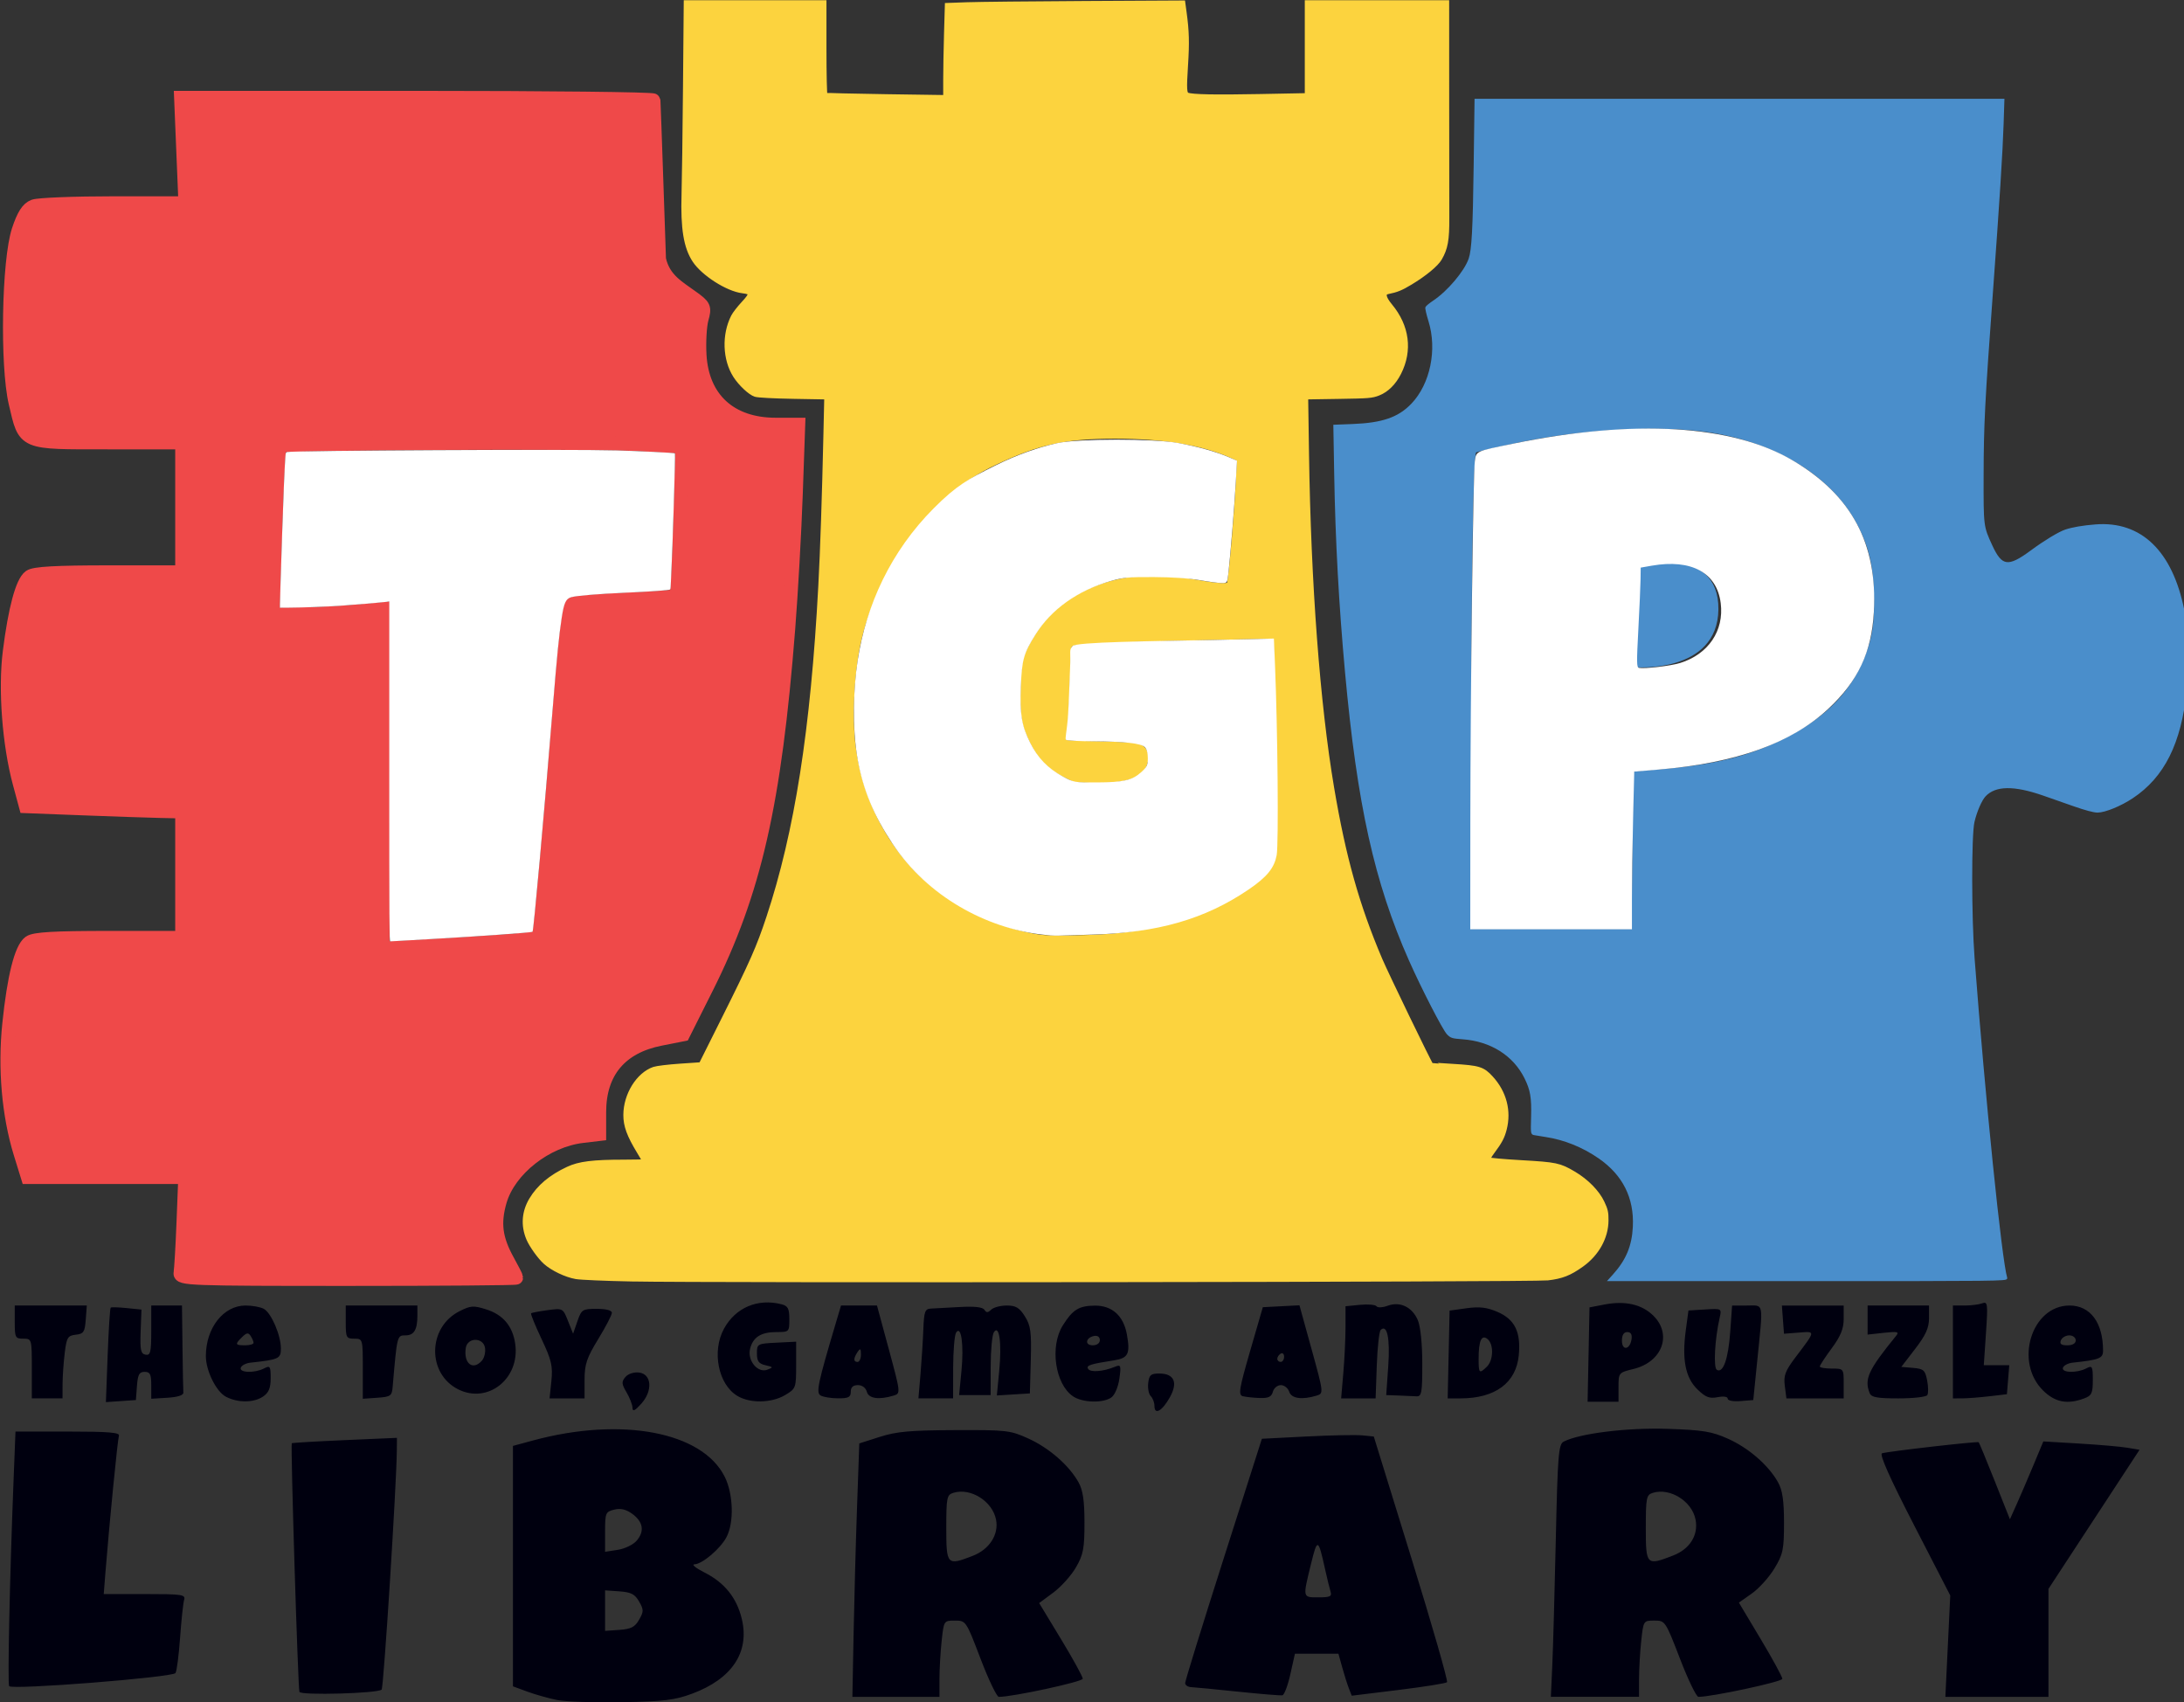
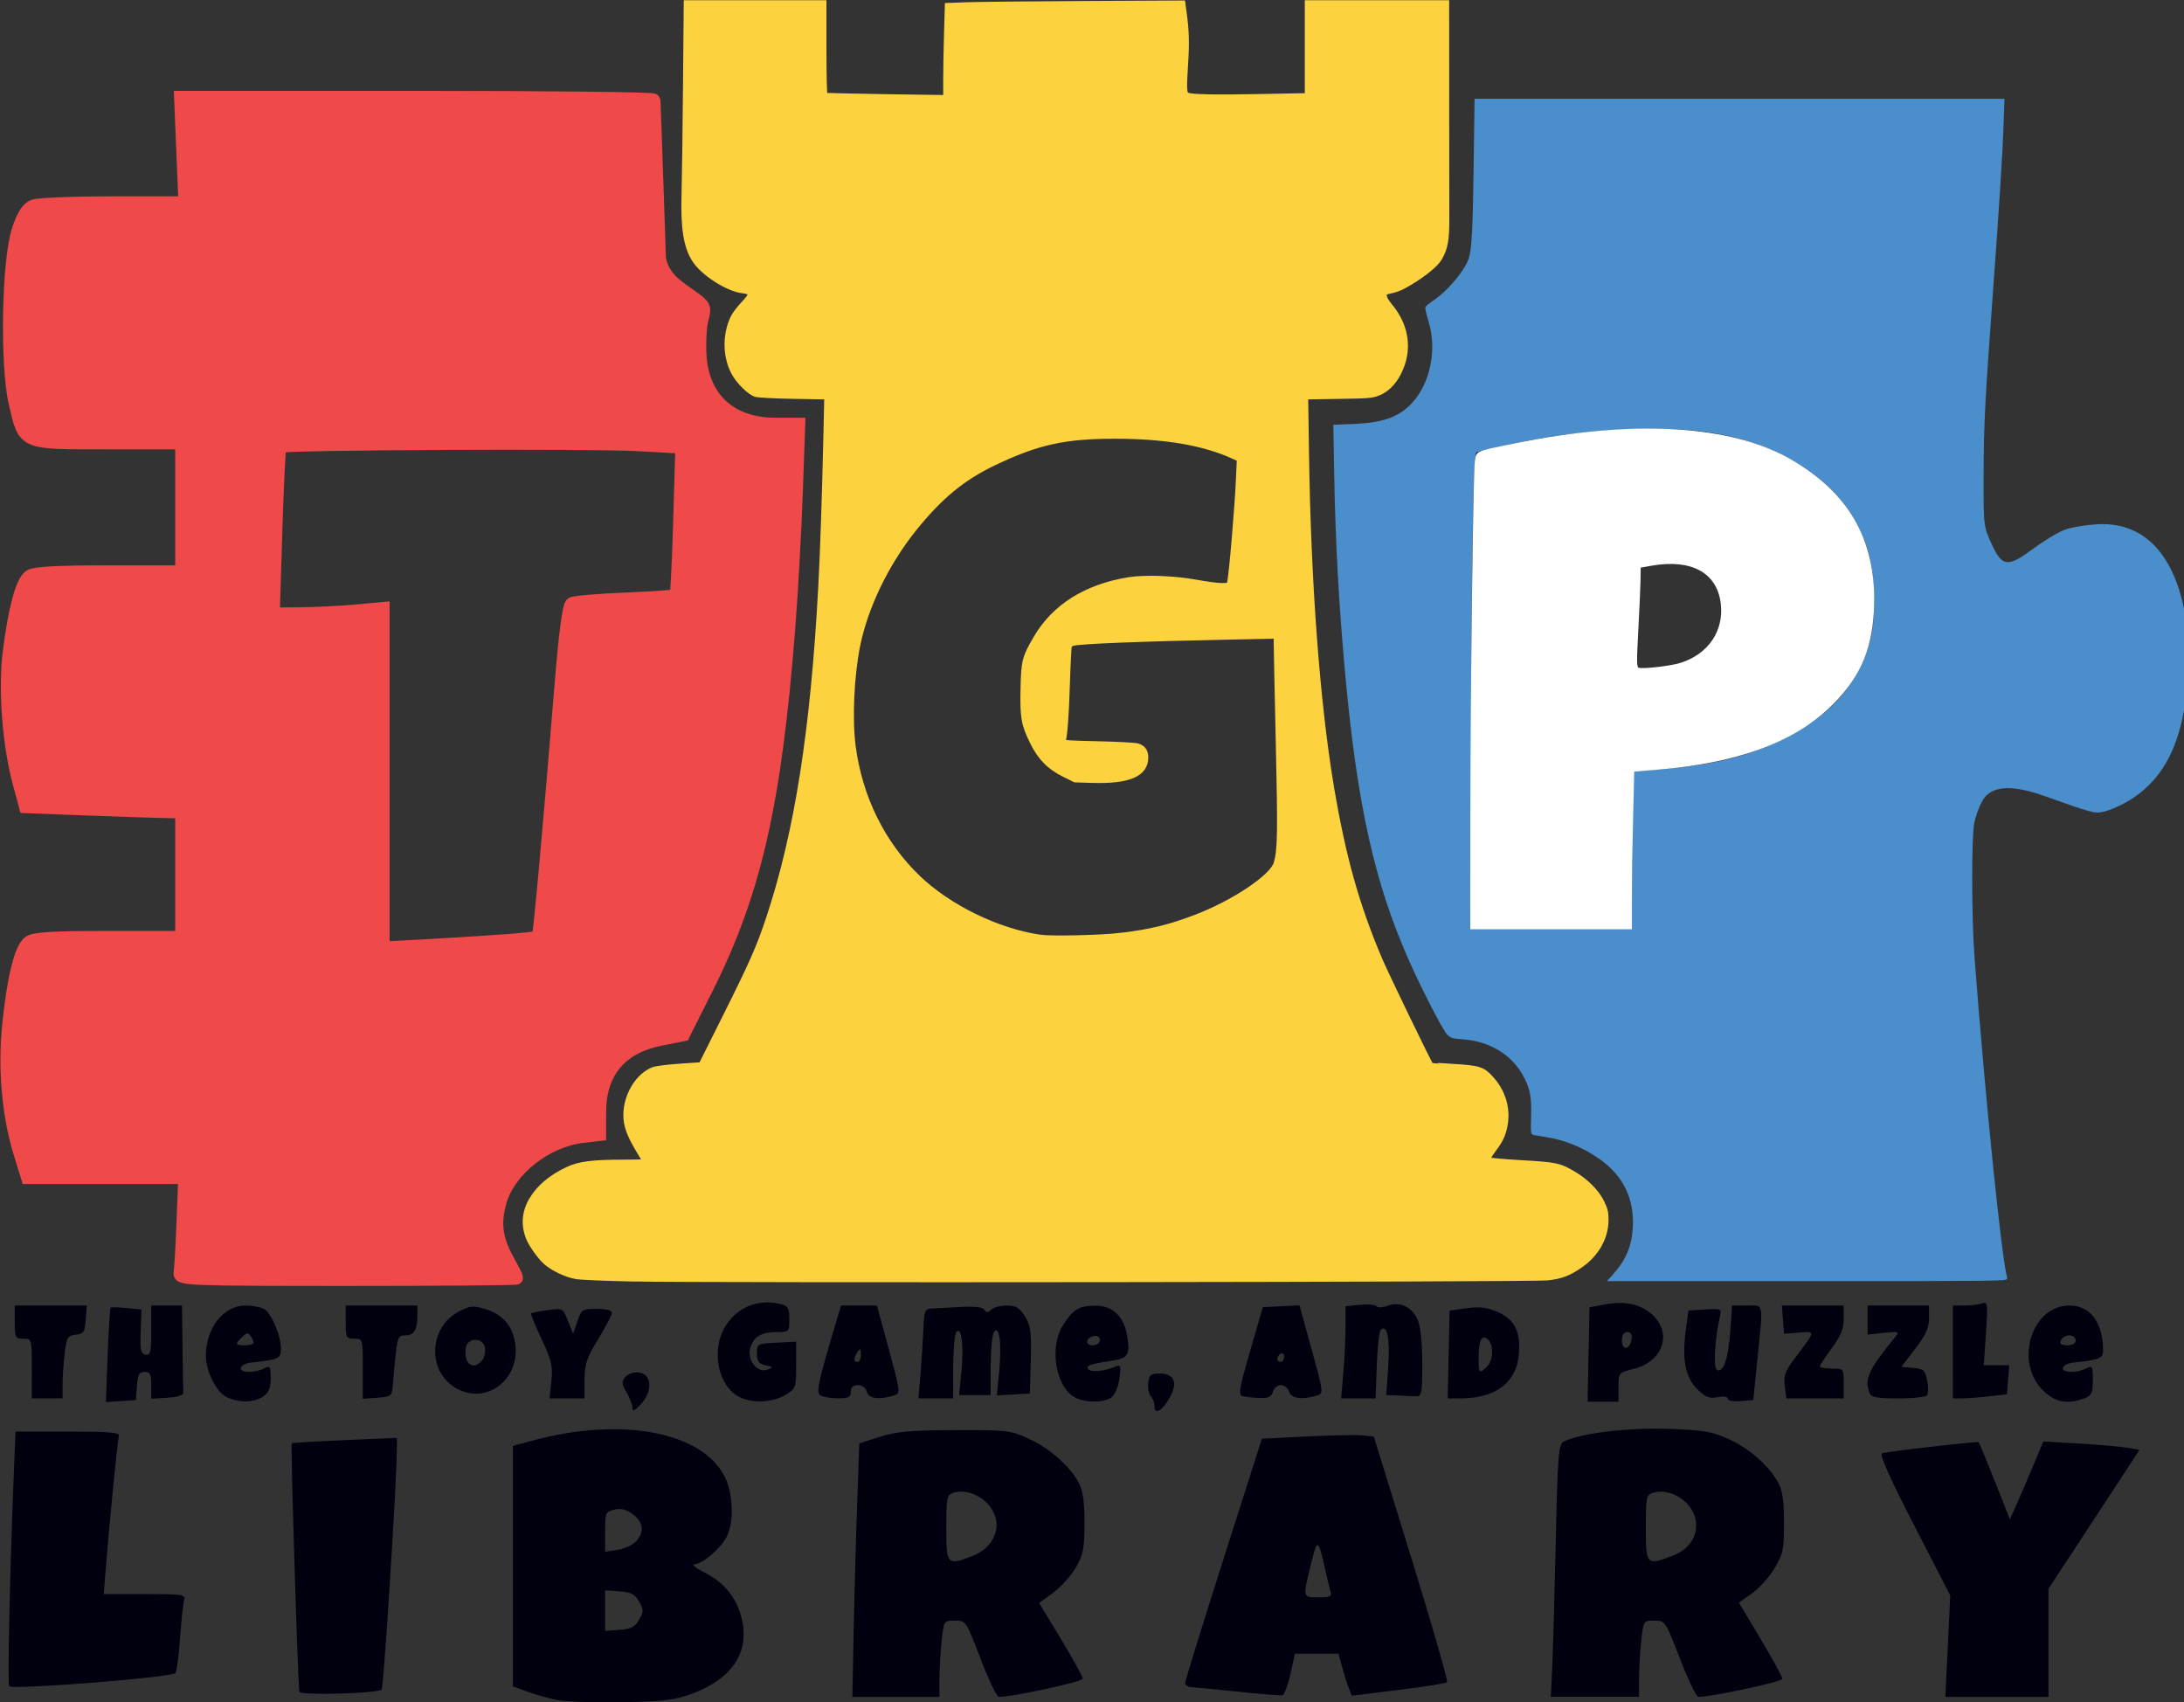
<svg xmlns="http://www.w3.org/2000/svg" xmlns:ns1="http://www.inkscape.org/namespaces/inkscape" xmlns:ns2="http://sodipodi.sourceforge.net/DTD/sodipodi-0.dtd" ns1:version="1.0 (4035a4fb49, 2020-05-01)" ns2:docname="tgp_logo_name.svg" id="svg8" viewBox="0 0 166.353 129.647" height="129.647mm" width="166.353mm">
  <rect x="0" y="0" width="166.353" height="129.647" fill="#333333" stroke="none" />
  <defs id="defs2" />
  <g transform="translate(-20.623,-10.862)" style="display:inline" id="layer1" ns1:groupmode="layer" ns1:label="Layer 1" />
  <g transform="translate(-20.623,-10.862)" style="display:inline" ns1:label="Colors" id="layer3" ns1:groupmode="layer">
    <g id="g1153">
      <path style="display:inline;fill:#00000f;fill-opacity:1;stroke-width:0.256" d="m 63.073,140.336 c -0.643,-0.128 -1.667,-0.415 -2.274,-0.638 l -1.105,-0.406 v -9.156 -9.156 l 1.531,-0.414 c 6.749,-1.823 12.894,-0.659 14.6,2.766 0.658,1.321 0.72,3.495 0.132,4.601 -0.474,0.89 -1.846,2.052 -2.443,2.068 -0.239,0.006 0.114,0.289 0.784,0.629 1.523,0.77 2.45,1.93 2.831,3.542 0.598,2.527 -0.754,4.554 -3.79,5.68 -1.32,0.489 -2.139,0.589 -5.328,0.647 -2.073,0.038 -4.295,-0.035 -4.938,-0.163 z m 6.229,-6.116 c 0.358,-0.624 0.358,-0.765 0,-1.389 -0.321,-0.56 -0.611,-0.71 -1.494,-0.772 l -1.096,-0.078 v 1.544 1.544 l 1.096,-0.078 c 0.883,-0.063 1.174,-0.213 1.494,-0.772 z m -0.174,-6.033 c 0.605,-0.719 0.48,-1.435 -0.356,-2.039 -0.469,-0.339 -0.876,-0.433 -1.365,-0.314 -0.658,0.16 -0.696,0.252 -0.696,1.691 v 1.521 l 0.975,-0.152 c 0.543,-0.085 1.182,-0.398 1.442,-0.707 z m -25.698,11.526 c -0.114,-0.35 -0.683,-18.851 -0.582,-18.934 0.045,-0.037 1.865,-0.144 4.045,-0.239 l 3.964,-0.173 -0.008,0.96 c -0.021,2.613 -1.003,18.064 -1.157,18.214 -0.3,0.291 -6.17,0.453 -6.262,0.173 z m 42.209,-4.357 c 0.049,-2.604 0.166,-6.947 0.262,-9.65 l 0.173,-4.915 1.559,-0.498 c 1.278,-0.408 2.311,-0.501 5.718,-0.515 3.962,-0.016 4.227,0.015 5.61,0.645 1.578,0.719 3.083,2.032 3.806,3.32 0.341,0.608 0.459,1.397 0.459,3.09 7.8e-4,1.957 -0.089,2.429 -0.649,3.398 -0.357,0.619 -1.134,1.483 -1.726,1.922 l -1.077,0.797 1.661,2.74 c 0.914,1.507 1.661,2.867 1.661,3.022 0,0.231 -5.34,1.384 -6.393,1.382 -0.157,-5e-4 -0.784,-1.308 -1.393,-2.905 -1.101,-2.887 -1.113,-2.904 -1.952,-2.904 -0.843,0 -0.845,0.003 -1.011,1.552 -0.092,0.854 -0.167,2.161 -0.167,2.904 v 1.352 h -3.316 -3.316 z m 9.085,-6.006 c 1.262,-0.491 1.986,-1.616 1.768,-2.748 -0.272,-1.407 -1.935,-2.455 -3.252,-2.049 -0.497,0.153 -0.539,0.359 -0.539,2.675 0,2.832 0.054,2.888 2.022,2.122 z m 20.2,10.348 c -1.715,-0.18 -3.324,-0.335 -3.574,-0.346 -0.25,-0.01 -0.455,-0.151 -0.455,-0.312 0,-0.161 1.315,-4.413 2.922,-9.448 l 2.922,-9.155 3.381,-0.173 c 1.86,-0.095 3.778,-0.134 4.262,-0.086 l 0.881,0.087 2.869,9.278 c 1.578,5.103 2.797,9.348 2.709,9.434 -0.088,0.086 -1.757,0.352 -3.709,0.592 l -3.548,0.436 -0.218,-0.557 c -0.12,-0.306 -0.348,-1.026 -0.507,-1.599 l -0.289,-1.042 h -1.657 -1.657 l -0.347,1.558 c -0.191,0.857 -0.464,1.581 -0.607,1.608 -0.143,0.028 -1.663,-0.097 -3.379,-0.276 z m 7.045,-7.625 c -0.076,-0.243 -0.263,-1.01 -0.417,-1.705 -0.523,-2.369 -0.585,-2.391 -1.076,-0.379 -0.632,2.589 -0.646,2.526 0.574,2.526 0.886,0 1.035,-0.071 0.919,-0.442 z m 16.888,5.683 c 0.06,-1.285 0.181,-5.607 0.269,-9.604 0.142,-6.463 0.208,-7.293 0.598,-7.496 1.207,-0.627 4.857,-1.077 7.917,-0.975 2.694,0.09 3.361,0.199 4.603,0.754 1.573,0.704 3.078,2.012 3.806,3.308 0.341,0.608 0.459,1.397 0.459,3.09 7.8e-4,2.039 -0.074,2.398 -0.731,3.483 -0.403,0.666 -1.176,1.523 -1.719,1.905 l -0.987,0.695 1.655,2.765 c 0.91,1.521 1.655,2.888 1.655,3.038 0,0.222 -5.371,1.376 -6.393,1.373 -0.157,-4.3e-4 -0.789,-1.308 -1.404,-2.905 -1.107,-2.874 -1.128,-2.904 -1.952,-2.904 -0.829,0 -0.834,0.008 -1,1.552 -0.092,0.854 -0.167,2.161 -0.167,2.904 v 1.352 h -3.358 -3.358 z m 9.21,-8.429 c 1.275,-0.496 1.933,-1.552 1.704,-2.737 -0.269,-1.395 -1.938,-2.44 -3.249,-2.036 -0.497,0.153 -0.539,0.359 -0.539,2.675 0,2.844 0.047,2.891 2.084,2.098 z m 20.919,6.904 0.186,-3.861 -2.762,-5.364 c -1.848,-3.588 -2.653,-5.397 -2.433,-5.463 0.503,-0.152 7.275,-0.926 7.362,-0.841 0.042,0.041 0.594,1.378 1.227,2.971 l 1.15,2.896 0.508,-1.131 c 0.279,-0.622 0.852,-1.956 1.273,-2.965 l 0.765,-1.834 2.729,0.162 c 1.501,0.089 3.15,0.232 3.664,0.318 l 0.935,0.157 -3.469,5.297 -3.469,5.297 v 4.111 4.111 h -3.926 -3.926 z M 21.321,139.276 c -0.129,-0.202 0.041,-8.186 0.33,-15.538 l 0.151,-3.851 h 3.993 c 3.078,0 3.969,0.072 3.887,0.316 -0.101,0.3 -0.735,6.723 -1.023,10.355 l -0.135,1.705 h 3.127 c 2.854,0 3.115,0.038 2.996,0.442 -0.072,0.243 -0.21,1.535 -0.306,2.871 -0.096,1.336 -0.253,2.552 -0.349,2.703 -0.21,0.33 -12.482,1.297 -12.671,0.998 z m 47.478,-21.2 c -0.004,-0.232 -0.208,-0.76 -0.452,-1.173 -0.379,-0.642 -0.392,-0.813 -0.087,-1.17 0.206,-0.242 0.64,-0.386 1.029,-0.342 0.976,0.11 1.07,1.393 0.175,2.382 -0.493,0.544 -0.658,0.62 -0.664,0.303 z m 39.757,-0.138 c 0,-0.262 -0.126,-0.598 -0.28,-0.748 -0.154,-0.15 -0.242,-0.599 -0.195,-0.998 0.072,-0.612 0.202,-0.725 0.837,-0.725 1.144,0 1.446,0.679 0.808,1.817 -0.586,1.046 -1.17,1.372 -1.17,0.654 z m -79.733,-3.852 c 0.072,-1.958 0.177,-3.595 0.232,-3.638 0.055,-0.043 0.605,-0.027 1.222,0.036 l 1.121,0.114 -0.063,1.677 c -0.052,1.398 0.01,1.69 0.373,1.758 0.377,0.071 0.436,-0.178 0.436,-1.831 v -1.913 h 1.17 1.17 l 0.039,3.157 c 0.021,1.736 0.051,3.299 0.065,3.473 0.017,0.202 -0.418,0.343 -1.209,0.393 l -1.235,0.077 v -1.024 c 0,-0.846 -0.088,-1.024 -0.505,-1.024 -0.408,0 -0.52,0.206 -0.585,1.073 l -0.08,1.073 -1.142,0.079 -1.142,0.079 z m 9.005,3.146 c -0.741,-0.391 -1.527,-1.988 -1.525,-3.097 0.004,-2.144 1.343,-3.846 3.024,-3.846 0.499,0 1.119,0.11 1.378,0.245 0.571,0.297 1.314,2.011 1.314,3.032 0,0.77 -0.151,0.84 -2.319,1.075 -0.346,0.037 -0.678,0.21 -0.736,0.384 -0.132,0.39 1.057,0.426 1.773,0.054 0.458,-0.238 0.503,-0.172 0.503,0.743 0,0.752 -0.145,1.104 -0.578,1.398 -0.713,0.485 -1.929,0.491 -2.835,0.012 z m 2.109,-4.102 c -0.002,-0.104 -0.102,-0.34 -0.222,-0.524 -0.176,-0.27 -0.3,-0.254 -0.646,0.081 -0.57,0.554 -0.543,0.632 0.222,0.632 0.357,0 0.648,-0.085 0.646,-0.189 z m 36.847,4.04 c -1.456,-0.877 -1.955,-3.397 -1.015,-5.117 0.881,-1.611 2.58,-2.329 4.392,-1.857 0.479,0.125 0.585,0.329 0.585,1.133 0,0.968 -0.013,0.981 -0.99,0.981 -1.17,0 -1.781,0.39 -2.001,1.279 -0.219,0.886 0.58,1.86 1.304,1.59 0.482,-0.18 0.473,-0.204 -0.132,-0.343 -0.512,-0.118 -0.65,-0.308 -0.65,-0.896 0,-0.731 0.03,-0.748 1.494,-0.822 l 1.494,-0.076 v 1.784 c 0,1.742 -0.02,1.796 -0.845,2.285 -1.035,0.613 -2.673,0.64 -3.637,0.059 z m 25.565,0.031 c -1.362,-0.927 -1.775,-3.8 -0.776,-5.392 0.763,-1.216 1.228,-1.502 2.455,-1.512 1.301,-0.01 2.173,0.776 2.428,2.188 0.267,1.478 0.104,1.81 -0.97,1.977 -1.847,0.288 -2.148,0.388 -1.977,0.657 0.176,0.277 1.156,0.198 2.034,-0.164 0.455,-0.187 0.482,-0.114 0.342,0.903 -0.086,0.624 -0.352,1.248 -0.609,1.431 -0.636,0.452 -2.202,0.405 -2.926,-0.087 z m 2.049,-4.279 c 0,-0.235 -0.177,-0.364 -0.433,-0.316 -0.652,0.123 -0.742,0.713 -0.108,0.713 0.319,0 0.541,-0.163 0.541,-0.397 z m 37.224,1.1 0.072,-3.591 1.14,-0.219 c 1.571,-0.301 2.831,-0.018 3.707,0.834 1.472,1.43 0.702,3.537 -1.488,4.073 -1.141,0.279 -1.15,0.29 -1.15,1.388 v 1.107 h -1.177 -1.177 z m 3.274,-1.164 c 0.055,-0.364 -0.054,-0.548 -0.325,-0.548 -0.265,0 -0.408,0.228 -0.408,0.652 0,0.791 0.61,0.705 0.733,-0.104 z m 7.324,4.524 c 0,-0.155 -0.313,-0.201 -0.769,-0.112 -0.621,0.121 -0.917,0.006 -1.537,-0.597 -0.914,-0.888 -1.186,-2.266 -0.887,-4.49 l 0.204,-1.515 1.268,-0.078 c 1.268,-0.078 1.268,-0.078 1.108,0.631 -0.372,1.653 -0.488,3.8 -0.214,3.965 0.48,0.288 0.875,-0.836 1.021,-2.908 l 0.14,-1.988 h 1.132 c 1.316,0 1.246,-0.373 0.788,4.167 l -0.306,3.031 -0.975,0.078 c -0.551,0.044 -0.975,-0.035 -0.975,-0.183 z m 24.039,-0.605 c -2.233,-2.17 -0.902,-6.488 1.999,-6.488 1.583,0 2.552,1.303 2.552,3.43 0,0.595 -0.263,0.7 -2.319,0.922 -0.346,0.037 -0.678,0.21 -0.736,0.384 -0.132,0.39 1.057,0.426 1.773,0.054 0.463,-0.241 0.503,-0.17 0.503,0.89 0,1.004 -0.086,1.183 -0.667,1.398 -1.273,0.47 -2.194,0.296 -3.105,-0.59 z m 2.472,-3.836 c 0,-0.208 -0.221,-0.379 -0.492,-0.379 -0.271,0 -0.559,0.17 -0.642,0.379 -0.108,0.274 0.029,0.379 0.492,0.379 0.397,0 0.642,-0.144 0.642,-0.379 z m -155.684,2.147 c 0,-2.256 -0.005,-2.273 -0.65,-2.273 -0.606,0 -0.65,-0.084 -0.65,-1.263 v -1.263 h 2.744 2.744 l -0.08,1.073 c -0.07,0.946 -0.161,1.082 -0.76,1.15 -0.611,0.069 -0.697,0.21 -0.842,1.389 -0.089,0.722 -0.163,1.795 -0.165,2.386 l -0.002,1.073 h -1.17 -1.17 z m 25.211,0.015 c 0,-2.272 -0.004,-2.288 -0.65,-2.288 -0.606,0 -0.65,-0.084 -0.65,-1.263 V 110.29 h 2.729 2.729 v 0.737 c 0,1.113 -0.253,1.536 -0.917,1.536 -0.631,0 -0.631,-0.003 -0.967,3.915 -0.06,0.699 -0.151,0.764 -1.17,0.835 l -1.105,0.078 z m 14.364,0.933 c 0.116,-1.136 0.009,-1.594 -0.749,-3.197 -0.486,-1.029 -0.845,-1.909 -0.797,-1.956 0.048,-0.047 0.613,-0.155 1.255,-0.241 1.164,-0.155 1.169,-0.152 1.556,0.82 l 0.388,0.975 0.328,-0.947 c 0.313,-0.904 0.381,-0.947 1.477,-0.947 0.716,0 1.149,0.113 1.149,0.301 0,0.166 -0.468,1.066 -1.04,2.001 -0.879,1.438 -1.04,1.918 -1.04,3.108 v 1.408 h -1.333 -1.333 z m 20.503,1.103 c -0.355,-0.219 -0.213,-0.894 1.163,-5.522 L 84.682,110.29 h 1.37 1.37 l 0.906,3.346 c 0.898,3.316 0.901,3.348 0.366,3.511 -1.125,0.342 -1.904,0.231 -2.045,-0.291 -0.081,-0.302 -0.355,-0.505 -0.68,-0.505 -0.371,0 -0.544,0.161 -0.544,0.505 0,0.416 -0.172,0.504 -0.975,0.501 -0.536,-0.002 -1.132,-0.101 -1.325,-0.219 z m 3.075,-3.123 c -0.003,-0.46 -0.052,-0.496 -0.256,-0.189 -0.326,0.49 -0.326,0.758 0,0.758 0.143,0 0.258,-0.256 0.256,-0.568 z m 4.535,1.515 c 0.086,-1.007 0.184,-2.541 0.217,-3.408 0.052,-1.38 0.125,-1.58 0.58,-1.602 0.286,-0.013 1.276,-0.067 2.199,-0.119 1.125,-0.063 1.744,0.006 1.873,0.21 0.151,0.237 0.266,0.235 0.517,-0.009 0.177,-0.172 0.71,-0.314 1.184,-0.314 0.692,0 0.964,0.161 1.381,0.821 0.444,0.701 0.51,1.188 0.451,3.346 l -0.069,2.526 -1.258,0.078 -1.258,0.078 0.183,-1.902 c 0.202,-2.092 -0.002,-3.539 -0.41,-2.913 -0.131,0.201 -0.24,1.36 -0.242,2.576 l -0.004,2.21 h -1.2 -1.2 l 0.178,-1.846 c 0.192,-1.988 -0.02,-3.507 -0.407,-2.914 -0.122,0.187 -0.223,1.391 -0.226,2.676 l -0.004,2.336 H 91.9 90.578 Z m 24.555,1.665 c -0.359,-0.093 -0.285,-0.548 0.554,-3.443 l 0.967,-3.336 1.395,-0.073 1.395,-0.073 0.927,3.356 c 0.915,3.314 0.92,3.358 0.39,3.52 -1.118,0.342 -1.926,0.23 -2.096,-0.291 -0.091,-0.278 -0.377,-0.505 -0.637,-0.505 -0.26,0 -0.533,0.227 -0.608,0.505 -0.104,0.387 -0.34,0.498 -1.005,0.476 -0.478,-0.016 -1.055,-0.078 -1.282,-0.137 z m 3.142,-3.006 c 0,-0.217 -0.117,-0.324 -0.26,-0.238 -0.143,0.086 -0.26,0.263 -0.26,0.394 0,0.131 0.117,0.238 0.26,0.238 0.143,0 0.26,-0.177 0.26,-0.394 z m 4.51,1.24 c 0.092,-1.063 0.168,-2.642 0.168,-3.509 v -1.577 l 1.105,-0.108 c 0.608,-0.059 1.173,-0.01 1.256,0.11 0.083,0.12 0.464,0.102 0.846,-0.039 0.943,-0.349 1.864,0.088 2.298,1.09 0.204,0.472 0.342,1.801 0.342,3.312 0.001,2.247 -0.049,2.52 -0.453,2.494 -0.25,-0.016 -0.868,-0.044 -1.374,-0.061 l -0.919,-0.032 0.154,-2.21 c 0.147,-2.11 -0.086,-3.225 -0.576,-2.75 -0.115,0.111 -0.249,1.33 -0.298,2.708 l -0.089,2.505 h -1.313 -1.313 z m 8.023,-1.411 0.072,-3.344 1.292,-0.179 c 0.988,-0.137 1.543,-0.071 2.358,0.279 1.321,0.568 1.794,1.538 1.618,3.319 -0.207,2.091 -1.797,3.263 -4.431,3.267 l -0.982,0.002 0.072,-3.344 z m 2.913,0.926 c 0.505,-0.49 0.533,-1.714 0.049,-2.104 -0.458,-0.369 -0.68,0.125 -0.68,1.512 0,1.108 0.051,1.156 0.631,0.593 z m 22.693,1.47 c -0.105,-0.797 0.028,-1.147 0.833,-2.21 1.53,-2.019 1.522,-1.955 0.24,-1.856 l -1.136,0.088 -0.08,-1.073 -0.08,-1.073 h 2.354 2.354 v 1.01 c 0,0.751 -0.233,1.325 -0.91,2.24 -0.5,0.677 -0.91,1.302 -0.91,1.39 0,0.088 0.409,0.159 0.91,0.159 0.905,0 0.91,0.006 0.91,1.137 v 1.137 h -2.181 -2.181 z m 6.463,0.548 c -0.425,-1.076 -0.11,-1.759 2.022,-4.376 0.243,-0.298 0.091,-0.334 -0.945,-0.22 l -1.235,0.135 V 111.395 110.29 h 2.339 2.339 v 0.965 c 0,0.734 -0.252,1.292 -1.055,2.336 l -1.055,1.372 0.899,0.077 c 0.798,0.068 0.918,0.175 1.068,0.951 0.093,0.481 0.098,0.986 0.011,1.123 -0.087,0.137 -1.074,0.248 -2.194,0.248 -1.617,0 -2.069,-0.082 -2.194,-0.399 z m 6.34,-3.136 V 110.29 h 0.888 c 0.489,0 1.092,-0.076 1.342,-0.169 0.418,-0.156 0.441,0.018 0.288,2.273 l -0.165,2.442 h 0.97 0.97 l -0.09,1.104 -0.09,1.104 -1.341,0.157 c -0.738,0.086 -1.663,0.158 -2.056,0.159 l -0.715,0.002 z m -113.839,2.851 c -2.397,-1.191 -2.345,-4.73 0.088,-5.957 0.853,-0.43 1.06,-0.444 2.032,-0.139 1.291,0.405 2.026,1.284 2.214,2.644 0.363,2.629 -2.077,4.573 -4.334,3.452 z m 1.807,-2.206 c 0.171,-0.201 0.273,-0.627 0.227,-0.947 -0.122,-0.833 -1.348,-0.829 -1.47,0.004 -0.174,1.191 0.558,1.745 1.243,0.943 z" id="path847" ns2:nodetypes="sscccssscssssscsccccsccsssscsscssccsccsscsssscsscsscsssscccssssssccssccccssscsscccssccssssssssssscsscssssscscccssssssccsssscssccsccccccccsscssscssssssssssssssssssscccssscccssscssscccscsssscscssccsscssscssssssssccssccsscssssssssssssccsssscccccsscsscscsssscsscsssssssssssssssssscsscccssscccccssscccsssccssscsscssssscccssscccssssscssssscsscscssscccssscccssscccccscccsscsssccscssscsccscscsccsssccccccscsccccsssssssscccccssssscccscsscccccssccccsccccscscccccscccssssscsccc" />
-       <rect style="display:inline;opacity:0.998;fill:#000000;fill-opacity:1;stroke:#000000;stroke-width:0.382;stroke-miterlimit:4;stroke-dasharray:none;stroke-opacity:0" id="rect1075" width="0.378" height="0.189" x="99.219" y="45.074" />
-       <path style="display:inline;fill:#4a8ecb;fill-opacity:1;stroke:#4a8ecb;stroke-width:0.265px;stroke-linecap:butt;stroke-linejoin:miter;stroke-opacity:1" d="m 145.521,54.098 c 0,0 5.906,-1.63 5.859,3.166 -0.047,4.796 -6.248,4.283 -6.248,4.283 z" id="path1077" />
      <g id="g1117">
        <g id="g1136">
          <path style="display:inline;fill:#ef4949;fill-opacity:1;stroke:#ef4949;stroke-width:4.04;stroke-miterlimit:4;stroke-dasharray:none;stroke-opacity:1" d="m 129.73,406.761 c 0.193,-0.972 0.577,-7.564 0.854,-14.647 l 0.503,-12.879 H 108.462 85.836 l -2.098,-6.793 c -3.393,-10.984 -4.561,-24.441 -3.232,-37.237 1.392,-13.409 3.44,-21.578 5.85,-23.34 1.35,-0.987 7.114,-1.32 22.826,-1.32 h 21.02 v -18.183 -18.183 l -6.313,-0.137 c -3.472,-0.075 -13.581,-0.416 -22.463,-0.758 l -16.15,-0.621 -1.772,-6.566 c -3.024,-11.205 -4.221,-26.987 -2.865,-37.762 1.541,-12.244 3.62,-19.992 5.789,-21.579 1.26,-0.922 7.483,-1.268 22.755,-1.268 h 21.02 v -18.688 -18.688 h -21.213 c -24.908,0 -23.9,0.426 -26.656,-11.274 -2.549,-10.826 -2.014,-40.985 0.882,-49.695 1.417,-4.263 2.63,-6.169 4.34,-6.819 1.305,-0.496 11.644,-0.902 22.975,-0.902 h 20.602 L 130.509,84.27 129.887,69.118 h 67.837 c 37.31,0 67.87,0.341 67.909,0.758 0.04,0.417 0.415,10.847 0.834,23.178 l 0.762,22.42 c 1.284,5.948 5.669,8.189 9.487,10.997 3.53,2.538 3.668,2.849 2.744,6.195 -0.535,1.937 -0.799,6.595 -0.587,10.35 0.712,12.6 8.842,20.047 21.886,20.047 h 6.486 l -0.705,19.951 c -0.388,10.973 -1.363,28.36 -2.168,38.638 -3.936,50.285 -9.734,75.73 -23.519,103.213 l -6.706,13.369 -6.5,1.283 c -11.539,2.277 -17.617,9.553 -17.617,21.087 v 6.274 l -4.792,0.568 c -10.535,1.248 -21.103,9.563 -23.759,18.695 -1.848,6.353 -1.255,10.911 2.237,17.215 1.347,2.431 2.449,4.59 2.449,4.798 0,0.208 -21.777,0.378 -48.393,0.378 -45.548,0 -48.372,-0.104 -48.043,-1.768 z m 91.646,-95.134 c 5.977,-0.42 11.051,-0.949 11.276,-1.176 0.427,-0.431 3.348,-32.644 6.529,-71.99 1.224,-15.139 2.287,-23.35 3.087,-23.844 0.671,-0.415 7.585,-1.006 15.364,-1.314 7.779,-0.308 14.36,-0.776 14.624,-1.04 0.264,-0.264 0.754,-10.029 1.089,-21.7 l 0.609,-21.22 -12.53,-0.707 c -13.54,-0.764 -102.462,-0.346 -103.251,0.486 -0.264,0.278 -0.811,11.301 -1.217,24.496 l -0.737,23.991 7.952,-0.072 c 4.374,-0.04 11.475,-0.393 15.781,-0.785 l 7.829,-0.713 v 48.785 48.785 l 11.364,-0.61 c 6.25,-0.335 16.255,-0.953 22.232,-1.373 z" id="path878" ns2:nodetypes="sscccssssccccscsssscccssssscccsssccssscssscsscsssssscsssssscssscsscccscc" transform="scale(0.265)" />
-           <path style="opacity:0.998;fill:#ffffff;fill-opacity:1;stroke:none;stroke-width:0.092;stroke-miterlimit:4;stroke-dasharray:none;stroke-opacity:1" d="m 189.708,262.685 v -48.841 l -0.67,0.094 c -1.077,0.152 -10.413,0.95 -13.527,1.156 -3.768,0.25 -11.498,0.532 -14.688,0.536 l -2.545,0.004 8.8e-4,-0.848 c 4.8e-4,-0.467 0.079,-3.179 0.175,-6.027 0.096,-2.848 0.298,-9.156 0.451,-14.018 0.28,-8.954 0.71,-19.33 0.919,-22.191 0.102,-1.399 0.154,-1.574 0.49,-1.649 2.041,-0.451 81.414,-0.844 94.751,-0.469 6.573,0.185 16.613,0.69 16.771,0.843 0.149,0.145 -0.713,28.239 -1.057,34.447 -0.098,1.768 -0.179,3.496 -0.181,3.839 -0.002,0.344 -0.063,0.72 -0.137,0.836 -0.145,0.228 -5.509,0.612 -13.253,0.951 -7.543,0.33 -13.764,0.854 -15.205,1.28 -1.536,0.455 -2.063,1.594 -2.722,5.883 -0.769,5.009 -1.316,10.486 -2.52,25.247 -2.658,32.584 -5.554,64.695 -5.866,65.029 -0.193,0.206 -15.657,1.315 -28.241,2.025 -3.536,0.199 -7.771,0.442 -9.413,0.538 -1.641,0.097 -3.108,0.176 -3.259,0.176 -0.247,0 -0.275,-5.001 -0.275,-48.841 z" id="path1113" transform="scale(0.265)" />
        </g>
      </g>
      <g id="g1132">
        <path transform="scale(0.265)" id="path894" d="m 259.116,408.548 c -7.268,-0.145 -14.314,-0.448 -15.658,-0.674 -2.867,-0.481 -6.777,-2.345 -8.854,-4.221 -1.615,-1.459 -4.006,-4.806 -4.813,-6.739 -1.572,-3.763 -1.287,-7.615 0.825,-11.136 2.19,-3.65 5.601,-6.508 10.495,-8.792 3.246,-1.515 7.132,-1.999 16.054,-1.999 3.332,0 6.057,-0.075 6.057,-0.166 0,-0.091 -0.747,-1.396 -1.66,-2.9 -2.869,-4.726 -3.858,-7.425 -3.848,-10.506 0.018,-5.754 3.616,-11.563 8.123,-13.116 0.787,-0.271 4.152,-0.677 7.478,-0.902 l 6.046,-0.409 6.527,-13.055 c 8.176,-16.353 10.064,-20.626 12.913,-29.219 8.118,-24.489 12.745,-53.98 14.946,-95.265 0.551,-10.336 1.06,-25.437 1.477,-43.801 l 0.24,-10.586 -9.604,-0.171 c -5.642,-0.101 -10.132,-0.338 -10.885,-0.575 -1.49,-0.47 -4.286,-3.094 -5.756,-5.402 -2.994,-4.7 -3.232,-11.697 -0.575,-16.912 0.386,-0.757 1.664,-2.412 2.841,-3.677 2.681,-2.882 2.648,-3.426 -0.233,-3.778 -4.277,-0.523 -11.195,-4.931 -13.719,-8.741 -2.503,-3.779 -3.389,-9.195 -3.094,-18.91 0.113,-3.702 0.301,-17.62 0.418,-30.928 l 0.213,-24.196 h 19.79 19.79 v 13.193 c 0,7.256 0.135,13.277 0.301,13.379 0.165,0.102 8.04,0.298 17.5,0.435 l 17.199,0.25 v -5.178 c 0,-2.848 0.106,-8.804 0.235,-13.236 l 0.235,-8.058 5.748,-0.206 c 3.161,-0.113 18.388,-0.273 33.837,-0.355 l 28.089,-0.149 0.373,2.731 c 0.743,5.433 0.829,8.66 0.406,15.185 -0.447,6.896 -0.365,8.22 0.534,8.565 1.37,0.526 7.953,0.658 20.647,0.414 l 13.826,-0.266 V 55.125 41.774 h 20.027 20.027 l 0.008,27.946 c 0.005,15.371 0.02,30.598 0.035,33.839 0.029,6.39 -0.391,8.739 -2.084,11.661 -1.007,1.738 -4.368,4.504 -8.454,6.961 -2.69,1.617 -3.847,2.088 -6.434,2.619 -1.542,0.317 -1.315,1.756 0.648,4.119 4.879,5.87 5.781,12.785 2.508,19.226 -1.448,2.849 -3.512,4.899 -5.868,5.825 -1.865,0.734 -2.743,0.806 -11.453,0.941 l -9.432,0.147 0.242,16.304 c 0.556,37.501 3.146,71.97 7.218,96.066 3.383,20.02 7.272,33.855 13.884,49.394 1.767,4.153 14.14,29.724 14.609,30.194 0.038,0.038 2.912,0.239 6.386,0.446 7.437,0.443 8.516,0.779 10.9,3.39 3.811,4.173 5.187,9.444 3.827,14.666 -0.591,2.268 -1.293,3.578 -3.506,6.54 -0.873,1.168 -1.286,2.018 -1.08,2.224 0.183,0.183 4.428,0.566 9.432,0.851 10.064,0.574 11.005,0.772 15.099,3.188 3.656,2.157 6.776,5.329 8.182,8.32 0.991,2.109 1.151,2.833 1.132,5.133 -0.04,4.811 -2.659,9.52 -7.028,12.638 -3.501,2.498 -5.67,3.352 -9.725,3.83 -4.121,0.485 -240.818,0.76 -263.565,0.305 z m 140.893,-98.741 c 8.416,-0.994 14.254,-2.424 21.785,-5.334 10.858,-4.195 21.734,-11.516 22.845,-15.377 1.116,-3.88 1.197,-8.634 0.594,-35.198 -0.327,-14.427 -0.592,-27.097 -0.588,-28.157 l 0.007,-1.926 -12.232,0.243 c -26.535,0.528 -44.455,1.241 -46.396,1.845 -0.326,0.101 -0.703,0.459 -0.839,0.796 -0.136,0.336 -0.391,5.272 -0.567,10.969 -0.284,9.213 -0.729,15.03 -1.254,16.398 -0.139,0.363 1.926,0.503 9.931,0.673 5.559,0.119 10.705,0.39 11.435,0.604 1.654,0.483 2.421,1.54 2.421,3.332 0,4.833 -4.89,6.924 -15.433,6.596 l -4.897,-0.152 -3.097,-1.535 c -4.315,-2.138 -6.966,-4.839 -9.173,-9.346 -2.515,-5.136 -2.85,-7.052 -2.676,-15.321 0.168,-7.999 0.432,-9.014 3.833,-14.768 5.244,-8.87 14.283,-14.531 26.386,-16.524 4.821,-0.794 13.186,-0.483 19.859,0.738 2.74,0.501 5.911,0.911 7.047,0.911 1.85,0 2.084,-0.084 2.247,-0.804 0.559,-2.47 2.202,-21.855 2.57,-30.317 l 0.227,-5.227 -1.75,-0.794 c -8.575,-3.889 -19.55,-5.76 -33.893,-5.777 -14.562,-0.017 -22.442,1.727 -35,7.749 -8.931,4.282 -15.451,9.676 -22.869,18.919 -7.934,9.886 -13.962,22.37 -16.208,33.571 -1.748,8.718 -2.298,21.108 -1.28,28.873 1.934,14.752 8.484,28.007 18.675,37.788 8.859,8.503 22.976,15.371 35.125,17.087 3.265,0.461 17.506,0.131 23.164,-0.538 z" style="display:inline;fill:#fcd33e;fill-opacity:1;stroke:#fcd33e;stroke-width:1.444;stroke-miterlimit:4;stroke-dasharray:none;stroke-opacity:1" />
-         <path ns2:nodetypes="csscssssscsscssssssssssssssssscsssscc" transform="scale(0.265)" id="path1122" d="m 377.181,309.558 c -15.832,-1.873 -32.697,-10.834 -42.814,-26.075 -5.358,-8.071 -8.505,-15.471 -10.059,-24.416 -1.575,-9.066 -1.204,-20.224 0.026,-28.247 2.46,-16.042 9.562,-31.405 21.882,-43.767 6.591,-6.613 9.955,-8.423 17.619,-12.247 6.006,-2.997 12.068,-5.188 17.892,-6.467 6.024,-1.323 27.693,-1.335 34.85,-0.019 5.462,1.004 10.737,2.482 14.335,4.015 l 2.465,1.051 -0.341,6.096 c -0.346,6.194 -1.539,20.888 -2.126,26.173 -0.316,2.847 -0.353,2.904 -1.898,2.902 -0.867,-0.001 -3.735,-0.38 -6.374,-0.842 -3.069,-0.537 -7.802,-0.855 -13.132,-0.882 -7.258,-0.036 -8.855,0.108 -12.374,1.117 -9.559,2.741 -17.138,8.134 -21.687,15.432 -3.422,5.49 -3.907,7.225 -4.194,14.982 -0.298,8.051 0.229,11.185 2.714,16.153 2.151,4.3 5.081,7.316 9.338,9.613 3.21,1.732 3.247,1.738 9.788,1.716 7.637,-0.026 10.226,-0.63 12.794,-2.983 1.613,-1.478 1.853,-1.996 1.853,-3.992 0,-1.509 -0.302,-2.595 -0.882,-3.176 -1.086,-1.086 -5.689,-1.602 -14.775,-1.656 -3.611,-0.021 -7.519,-0.206 -7.836,-0.41 -0.42,-0.271 0.24,-2.207 0.568,-7.19 0.247,-3.75 0.406,-9.775 0.573,-13.307 0.253,-5.364 -0.332,-5.111 0.68,-6.457 0.899,-1.195 22.429,-1.408 40.409,-1.767 l 17.506,-0.407 0.308,7.428 c 0.794,19.144 1.067,51.77 0.489,54.819 -0.676,3.569 -2.585,6.152 -8.081,9.889 -12.481,8.489 -26.156,12.454 -45.108,12.953 -10.681,0.281 -9.884,0.503 -14.409,-0.033 z" style="opacity:0.998;fill:#ffffff;fill-opacity:1;stroke:none;stroke-width:0.26;stroke-miterlimit:4;stroke-dasharray:none;stroke-opacity:1" />
      </g>
      <g id="g1128">
        <path transform="scale(0.265)" id="path907" d="m 541.604,407.455 c 3.826,-4.235 5.535,-8.331 5.807,-13.914 0.406,-8.348 -2.952,-15.039 -9.978,-19.88 -4.676,-3.222 -9.95,-5.346 -15.281,-6.155 -1.473,-0.223 -3.005,-0.474 -3.403,-0.556 -0.693,-0.143 -0.719,-0.357 -0.586,-4.916 0.164,-5.623 -0.224,-7.875 -1.953,-11.331 -3.285,-6.567 -9.813,-10.681 -17.906,-11.285 -3.072,-0.229 -3.389,-0.326 -4.38,-1.34 -1.206,-1.234 -7.293,-13.057 -10.859,-21.092 -9.954,-22.43 -14.915,-44.788 -18.391,-82.89 -1.777,-19.473 -2.769,-37.672 -3.107,-56.977 l -0.242,-13.808 5.324,-0.206 c 8.586,-0.332 13.253,-1.96 17.058,-5.949 5.458,-5.723 7.516,-15.688 4.945,-23.949 -0.58,-1.864 -0.976,-3.596 -0.879,-3.848 0.097,-0.252 1.05,-1.038 2.118,-1.747 4.164,-2.764 9.059,-8.557 10.318,-12.211 0.892,-2.59 1.206,-8.45 1.454,-27.129 l 0.247,-18.64 h 75.891 75.891 l -0.223,6.875 c -0.265,8.171 -1.166,22.361 -3.102,48.839 -2.292,31.343 -2.615,37.709 -2.648,52.143 -0.034,14.873 -0.044,14.791 2.52,20.357 2.852,6.191 4.808,6.454 11.45,1.542 3.769,-2.788 7.92,-5.307 9.791,-5.942 2.026,-0.688 5.061,-1.207 8.708,-1.491 12.965,-1.007 21.829,7.557 25.207,24.355 0.973,4.841 1.347,16.934 0.712,23.046 -1.581,15.216 -6.379,24.825 -15.384,30.811 -3.39,2.254 -7.876,4.093 -10.002,4.101 -1.03,0.004 -3.474,-0.647 -6.786,-1.807 -2.847,-0.997 -6.713,-2.352 -8.591,-3.011 -8.609,-3.02 -14.043,-2.944 -17.01,0.237 -1.126,1.207 -2.541,4.478 -3.247,7.506 -0.884,3.794 -0.862,27.382 0.037,39.224 3.036,39.988 7.816,86.795 9.384,91.875 0.183,0.593 -2.696,0.625 -57.016,0.625 h -57.208 z m 5.662,-121.806 c 0.127,-12.405 0.285,-22.607 0.35,-22.672 0.065,-0.065 2.519,-0.289 5.452,-0.498 16.203,-1.155 26.87,-3.659 37.12,-8.714 13.269,-6.544 20.863,-14.675 24.805,-26.558 1.46,-4.401 1.94,-8.978 1.688,-16.092 -0.283,-7.966 -1.452,-12.883 -4.496,-18.903 -7.31,-14.456 -23.895,-24.673 -44.497,-27.411 -12.316,-1.637 -30.969,-0.856 -47.5,1.989 -5.998,1.032 -17.91,3.669 -18.289,4.048 -0.92,0.92 -1.478,37.146 -1.511,98.169 l -0.021,39.196 h 23.334 23.334 z" style="display:inline;fill:#4a8ecb;fill-opacity:1;stroke:#4a8ecb;stroke-width:0.516;stroke-miterlimit:4;stroke-dasharray:none;stroke-opacity:1" />
        <path transform="scale(0.265)" id="path1124" d="m 500.44,277.123 c 0.024,-37.38 0.808,-100.202 1.294,-103.581 0.427,-2.973 0.068,-2.81 11.215,-5.087 34.695,-7.085 62.809,-5.387 80.135,4.839 16.934,9.995 24.412,23.946 23.341,43.545 -0.634,11.6 -4.535,19.891 -13.119,27.881 -10.636,9.901 -26.504,15.576 -48.765,17.441 l -6.989,0.586 -0.332,13.647 c -0.183,7.506 -0.332,17.701 -0.332,22.656 v 9.009 h -23.234 -23.234 z m 60.376,-45.618 c 8.05,-2.532 12.585,-9.244 11.596,-17.161 -1.096,-8.769 -8.433,-12.764 -19.802,-10.785 l -3.198,0.557 -0.044,3.357 c -0.024,1.847 -0.308,8.295 -0.631,14.331 -0.513,9.589 -0.493,10.991 0.158,11.116 1.704,0.327 9.216,-0.565 11.921,-1.416 z" style="opacity:0.998;fill:#ffffff;fill-opacity:1;stroke:none;stroke-width:0.26;stroke-miterlimit:4;stroke-dasharray:none;stroke-opacity:1" />
      </g>
    </g>
  </g>
</svg>